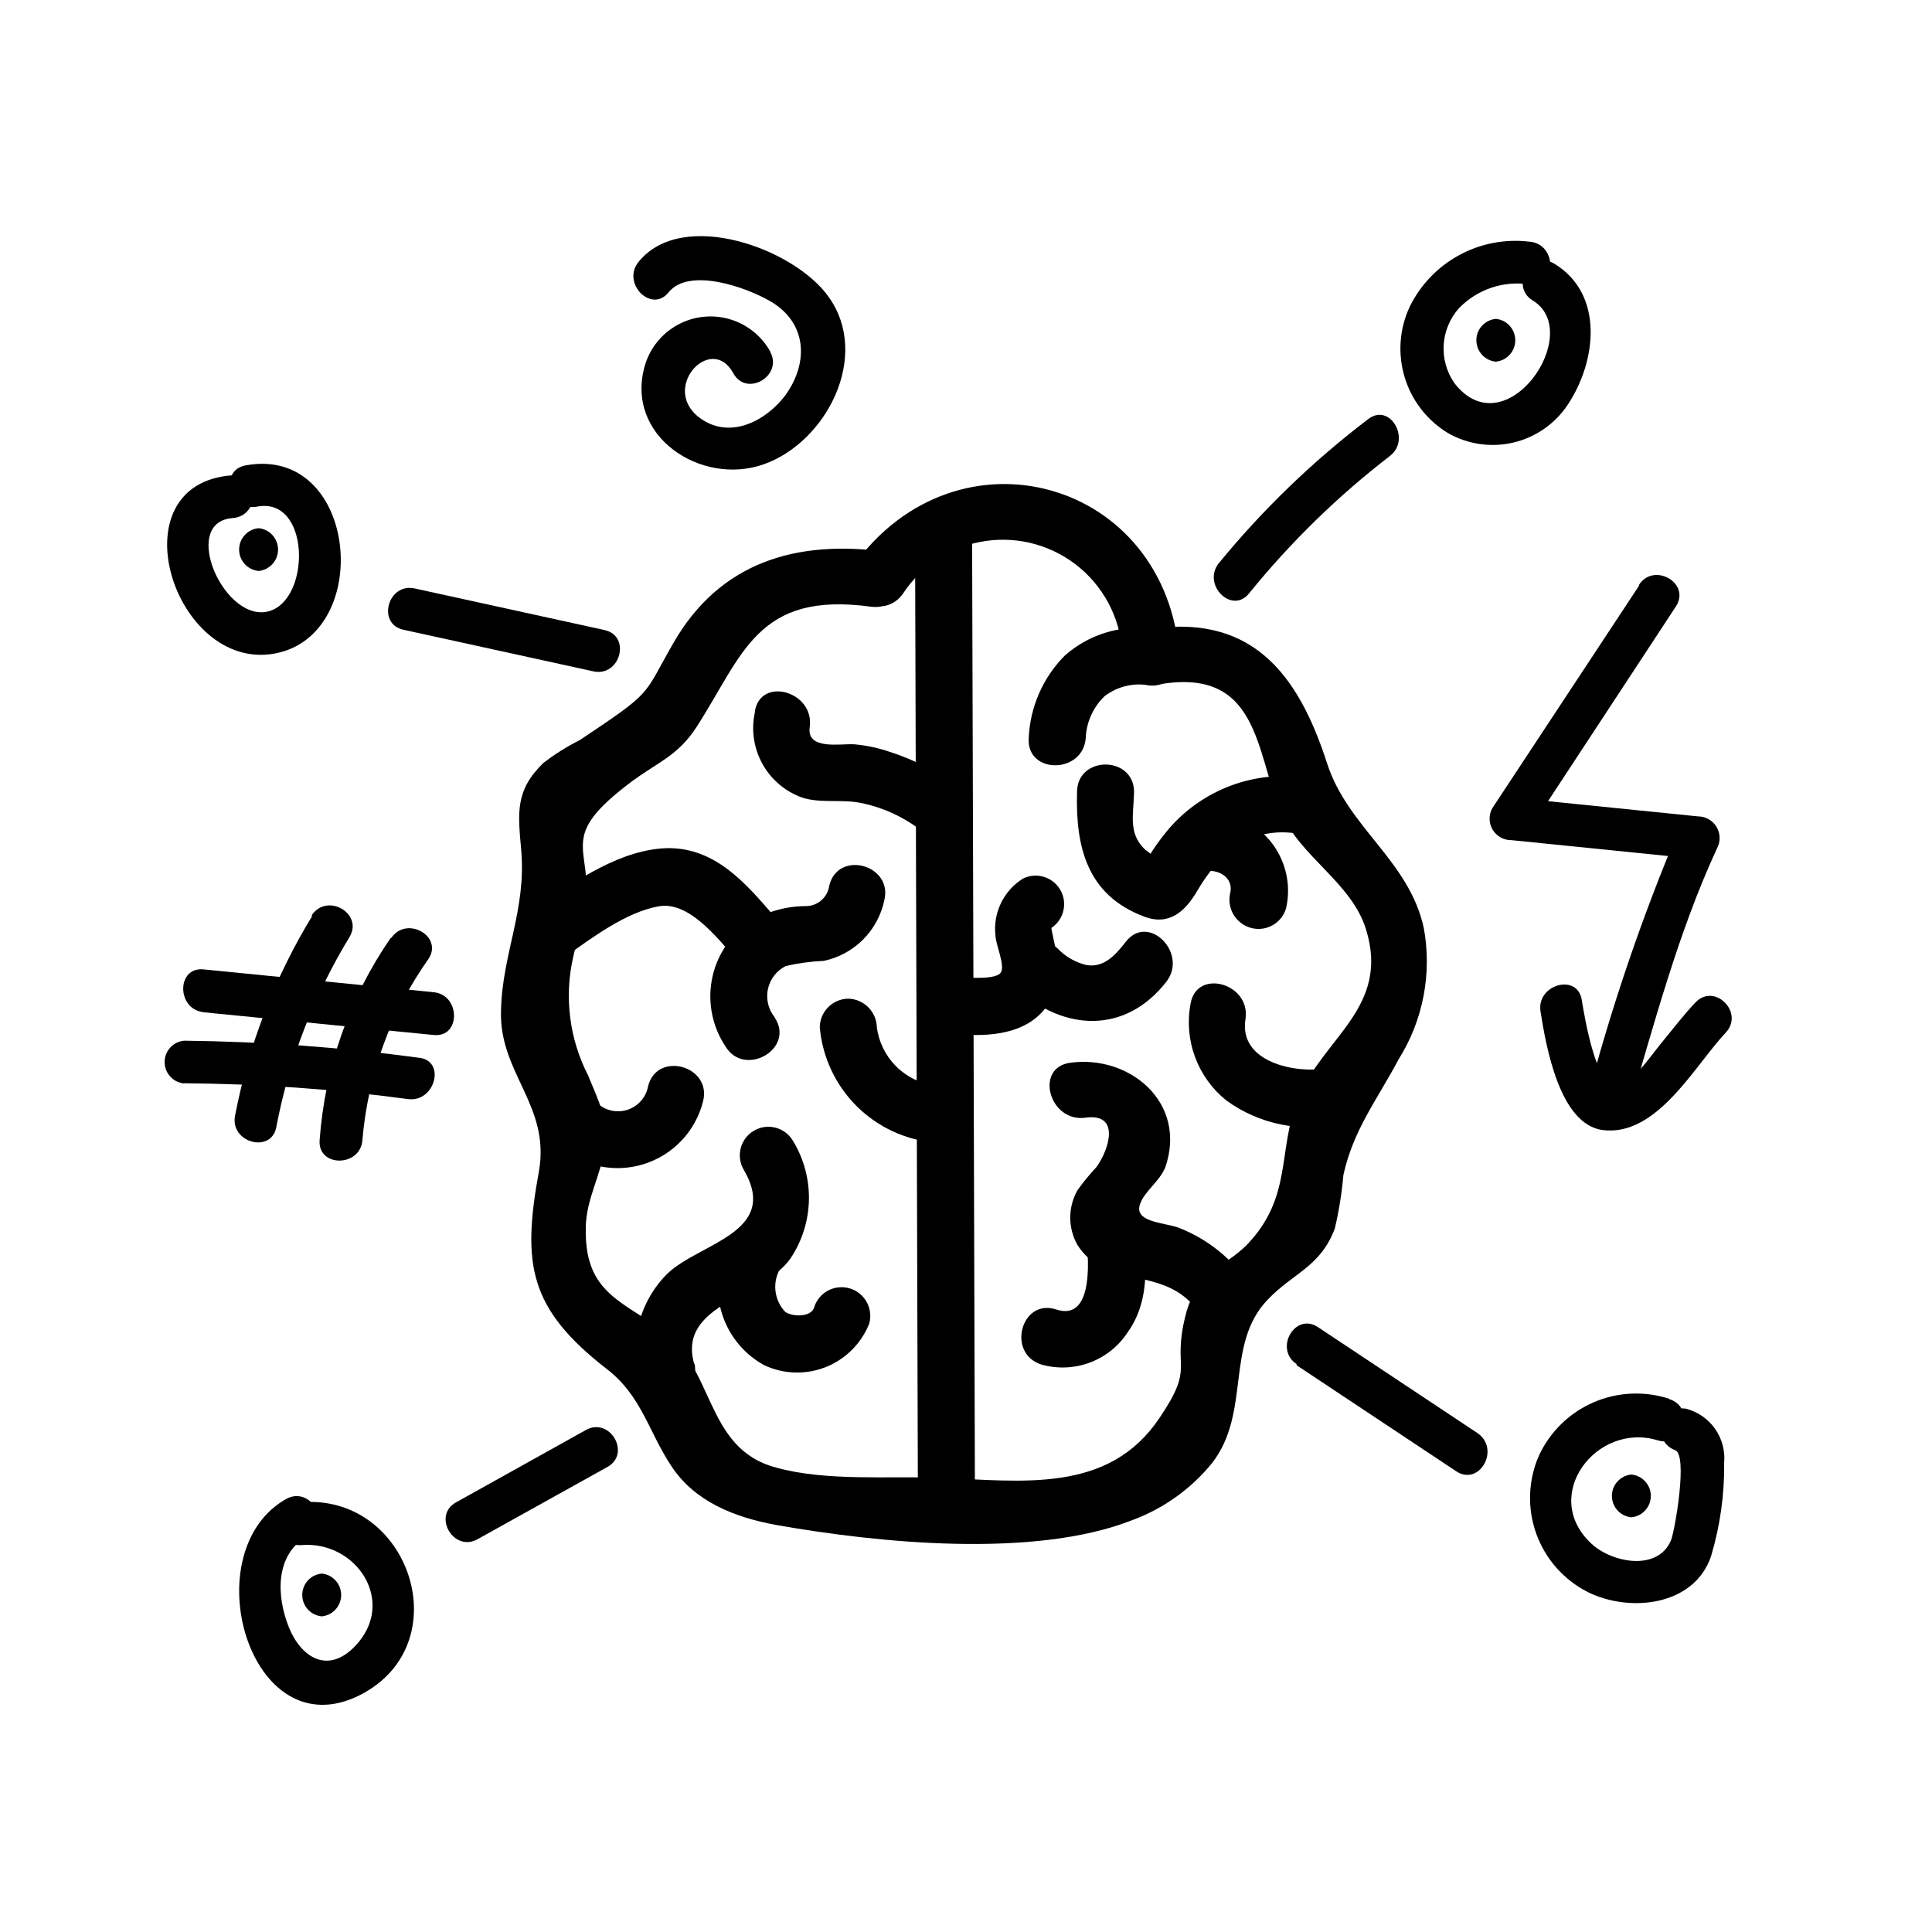
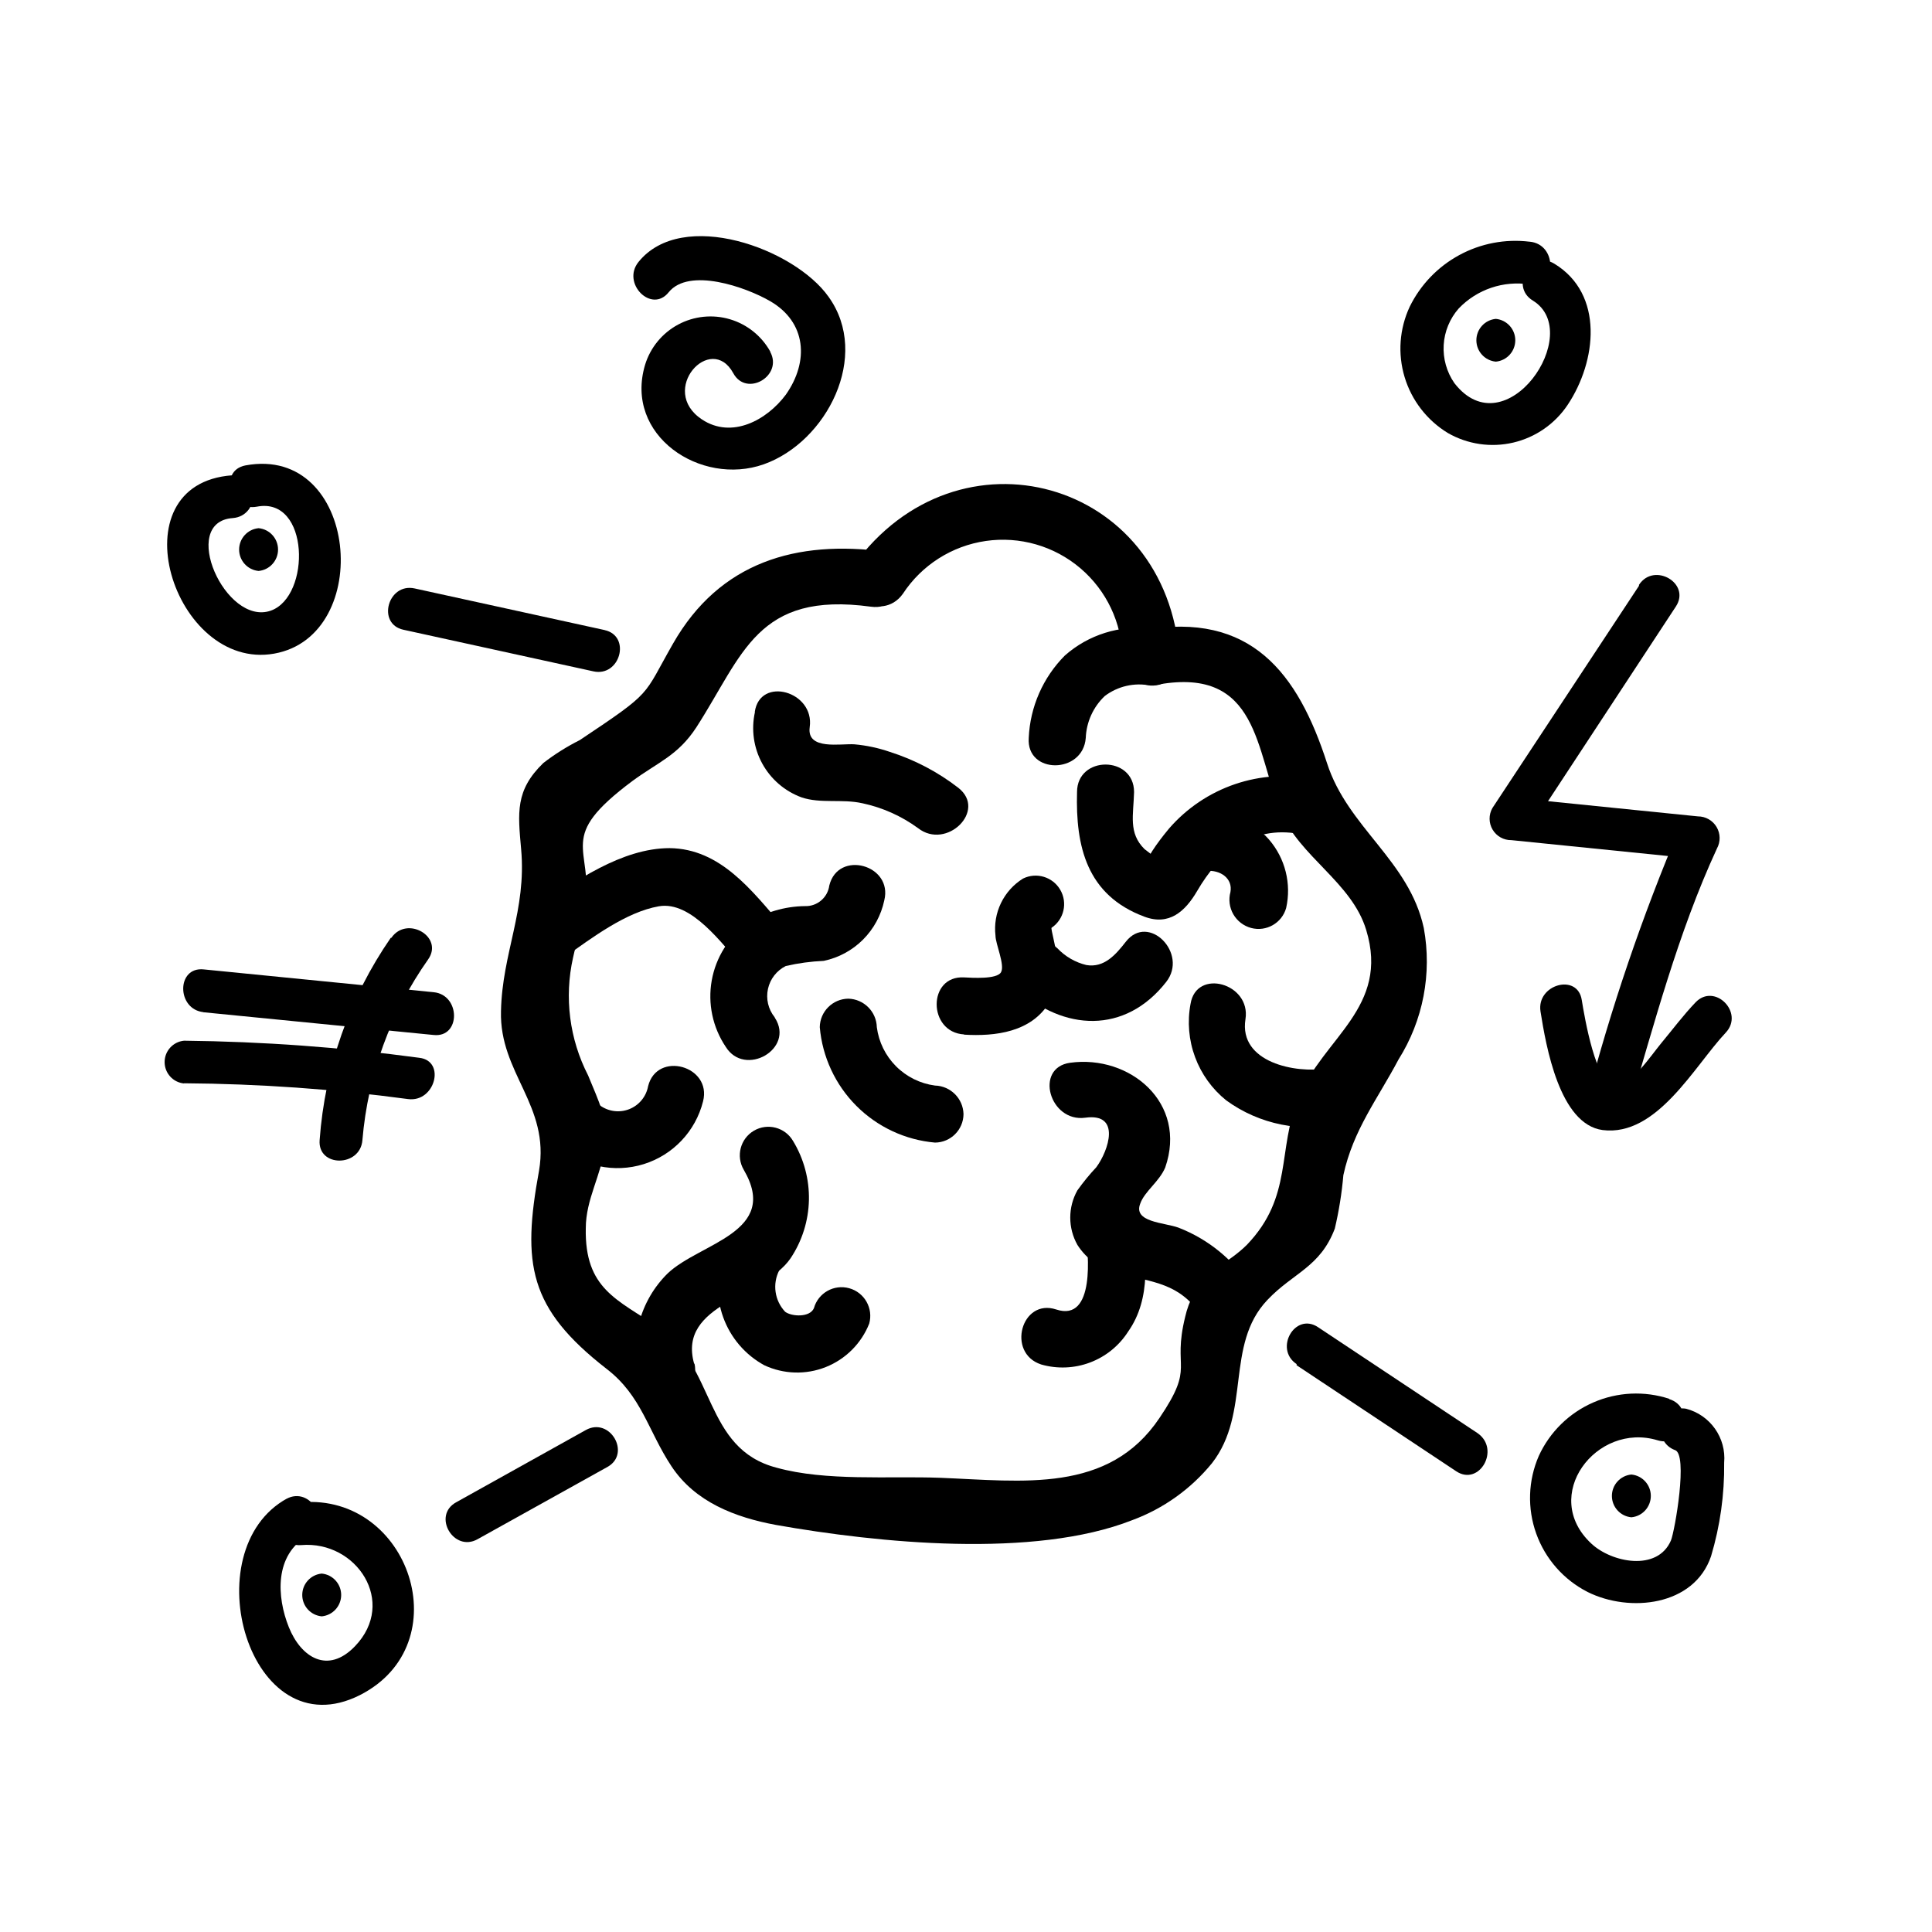
<svg xmlns="http://www.w3.org/2000/svg" fill="#000000" width="800px" height="800px" version="1.1" viewBox="144 144 512 512">
  <g>
    <path d="m378.74 290.22c-23.68-3.223-44.031 2.719-56.375 24.336-8.16 14.258-5.039 12.445-24.738 25.594v-0.004c-3.394 1.703-6.617 3.731-9.625 6.047-7.508 7.254-6.75 13.199-5.894 22.871 1.461 16.172-5.039 27.559-5.34 42.926-0.453 16.426 13.047 24.938 10.078 42.27-4.535 24.738-2.723 36.426 17.836 52.449 9.371 7.152 11.035 16.473 17.281 25.895 6.246 9.422 16.773 13.5 27.656 15.516 27.055 4.785 68.418 8.969 94.414-1.258 8.277-3.055 15.586-8.273 21.16-15.113 10.43-13.402 3.375-31.336 14.66-43.227 6.852-7.254 14.008-8.664 17.887-18.941v-0.004c1.094-4.656 1.852-9.391 2.266-14.156 2.621-12.043 9.07-20.152 14.609-30.633 6.531-10.367 8.922-22.812 6.703-34.863-3.879-17.887-20.152-26.602-25.645-43.68-7.707-23.832-20.152-40.305-48.668-35.266l9.574 7.305c-3.223-47.258-58.793-62.723-86.352-24.434-5.496 7.758 7.402 15.465 13.047 7.504 4.981-7.602 12.988-12.699 21.984-13.996 8.996-1.297 18.117 1.332 25.043 7.219 6.926 5.891 10.992 14.469 11.16 23.555 0.07 2.332 1.191 4.512 3.051 5.922 1.859 1.406 4.258 1.898 6.523 1.332 26.652-4.684 25.645 17.785 32.344 33.656 5.039 12.043 18.844 18.742 22.672 31.387 6.297 20.605-11.387 28.566-17.938 44.488-5.742 13.855-1.359 26.098-13.652 38.945-5.039 5.039-10.578 6.5-14.105 13.047-1.035 1.898-1.797 3.934-2.269 6.047-3.527 14.309 2.769 12.645-6.801 26.801-13.504 20.152-36.324 16.727-58.141 15.871-13.652-0.504-30.23 0.957-43.328-2.672-19.445-5.039-16.02-26.953-31.488-37.332-10.781-7.254-19.398-10.078-19.094-26.098 0-7.809 4.18-14.156 5.039-21.715 0.855-7.559-1.562-11.738-4.434-18.844v0.004c-4.934-9.609-6.344-20.645-3.981-31.188 0.906-4.484 2.871-8.613 3.375-13.25 1.914-16.473-8.012-18.34 12.344-33.555 6.852-5.039 12.09-6.75 16.977-14.258 12.398-19.246 16.023-36.07 46.254-31.941 9.422 1.312 13.551-13.25 3.93-14.559z" />
-     <path d="m386.5 286.24 0.754 255.53h0.004c0 4.176 3.383 7.559 7.555 7.559 4.176 0 7.559-3.383 7.559-7.559l-0.754-255.53h-0.004c0-4.172-3.383-7.559-7.555-7.559-4.176 0-7.559 3.387-7.559 7.559z" />
    <path d="m344.07 332.69c-1.035 4.625-0.352 9.469 1.918 13.629 2.269 4.164 5.977 7.359 10.426 8.992 5.039 1.715 10.781 0.352 16.121 1.562v-0.004c5.332 1.137 10.363 3.387 14.762 6.602 7.559 5.894 18.34-4.684 10.68-10.68h0.004c-5.441-4.215-11.582-7.438-18.137-9.523-3.047-1.051-6.211-1.727-9.422-2.016-3.578-0.25-12.695 1.664-11.84-4.535 1.359-9.523-13.199-13.602-14.559-4.031z" />
    <path d="m293.75 397.58c7.106-5.039 16.172-11.891 24.836-13.402 8.664-1.512 16.828 10.078 22.117 15.922 6.348 7.406 17.027-3.324 10.68-10.68-8.113-9.371-16.426-20.504-29.926-20.656-12.645 0-25.191 8.816-35.266 15.77-7.961 5.492-0.402 18.59 7.609 13.047z" />
    <path d="m349.27 413.55c-1.684-2.102-2.328-4.856-1.75-7.484 0.574-2.633 2.312-4.863 4.723-6.066 3.309-0.762 6.684-1.215 10.074-1.363 3.938-0.828 7.547-2.785 10.391-5.629s4.801-6.457 5.633-10.391c2.367-9.422-12.191-13.453-14.559-3.981h-0.004c-0.414 3.238-3.234 5.621-6.496 5.492-5.356 0.07-10.59 1.621-15.117 4.484-5.031 3.644-8.457 9.098-9.547 15.219-1.09 6.117 0.238 12.418 3.703 17.578 5.039 8.16 18.34 0.605 13.047-7.656z" />
    <path d="m327.95 505.39c-4.484-15.973 18.539-17.633 25.543-27.91 3.07-4.586 4.762-9.953 4.879-15.473 0.113-5.516-1.352-10.953-4.223-15.664-2.113-3.602-6.75-4.809-10.355-2.695-3.602 2.117-4.809 6.75-2.695 10.355 9.723 16.625-11.637 19.348-20.152 27.457-3.625 3.559-6.227 8.027-7.539 12.938s-1.281 10.078 0.086 14.973c1.258 3.82 5.289 5.984 9.168 4.926 3.883-1.062 6.25-4.977 5.391-8.906z" />
    <path d="m335.91 476.38c-2.121 5.359-2.211 11.305-0.25 16.723 1.957 5.418 5.824 9.938 10.879 12.699 5.133 2.398 11.023 2.578 16.289 0.488 5.262-2.09 9.434-6.258 11.523-11.52 1.125-4.051-1.242-8.246-5.289-9.371-4.051-1.129-8.246 1.242-9.371 5.289-1.059 2.469-5.793 2.266-7.609 0.957-2.812-2.973-3.441-7.398-1.562-11.031 1.059-3.941-1.156-8.016-5.039-9.27-3.945-1.035-8.02 1.168-9.32 5.035z" />
    <path d="m475.57 485.14c-4.574-7.199-11.34-12.742-19.297-15.816-3.777-1.359-12.09-1.41-10.078-6.398 1.16-3.223 5.039-5.793 6.602-9.523 5.945-17.129-9.371-29.926-25.191-27.762-9.574 1.309-5.492 15.871 4.031 14.559 9.523-1.309 6.144 8.715 2.922 13.098v0.004c-1.812 1.934-3.496 3.988-5.035 6.148-2.523 4.488-2.523 9.969 0 14.457 2.441 3.836 6.328 6.527 10.781 7.457 9.473 2.621 16.07 2.469 22.219 11.438 5.34 7.961 18.438 0.402 13.047-7.66z" />
    <path d="m431.69 470.88c0.754 5.039 2.621 23.578-7.758 20.152-9.27-3.074-13.25 11.539-4.031 14.559v0.004c4.273 1.23 8.828 1.047 12.984-0.523 4.16-1.57 7.699-4.445 10.09-8.191 6.246-8.867 4.785-20.152 3.324-30.23-1.148-4.004-5.289-6.356-9.32-5.289-3.961 1.172-6.297 5.262-5.289 9.27z" />
    <path d="m399.45 418.19c8.363 0.504 17.836-0.656 22.621-8.516 2.137-3.887 2.801-8.41 1.863-12.746 0-1.512-1.512-6.902-1.258-7.055 3.293-2.219 4.305-6.613 2.312-10.051-1.992-3.441-6.305-4.75-9.871-2.996-2.527 1.566-4.555 3.82-5.848 6.496-1.293 2.676-1.801 5.664-1.457 8.617 0 2.215 2.57 7.809 1.461 9.723-1.109 1.914-7.707 1.461-9.773 1.359-9.723-0.555-9.672 14.559 0 15.113z" />
    <path d="m413.5 405.99c12.344 11.285 28.668 12.141 39.551-1.762 5.945-7.559-4.684-18.34-10.68-10.68-2.672 3.426-5.742 7.004-10.48 6.195-2.93-0.707-5.59-2.246-7.66-4.434-7.203-6.551-17.938 4.133-10.73 10.68z" />
    <path d="m492.3 350.47c-7-1.422-14.254-0.961-21.02 1.34-6.762 2.305-12.793 6.363-17.473 11.762-0.855 1.008-6.449 7.859-5.594 9.02 5.039 1.008 5.793 0.754 2.871-0.805-1.309-0.855-2.57-1.812-3.777-2.769-4.332-4.281-2.922-9.02-2.769-15.113 0-9.723-15.113-9.723-15.113 0-0.402 14.41 2.57 27.305 17.785 33 6.602 2.519 10.883-1.359 14.055-6.801 5.894-10.078 14.359-17.383 27.055-15.113 9.473 1.664 13.551-12.898 3.981-14.609z" />
    <path d="m463.63 374.81c3.828-0.352 7.106 2.016 6.449 5.594v-0.004c-0.539 1.992-0.262 4.117 0.77 5.902 1.031 1.789 2.731 3.09 4.723 3.621 4.016 1.062 8.141-1.289 9.27-5.289 1.441-6.422-0.238-13.148-4.535-18.137-4.18-4.766-10.355-7.285-16.676-6.801-4.129 0.105-7.449 3.426-7.555 7.555 0.027 4.164 3.394 7.531 7.555 7.559z" />
    <path d="m449.02 310.57c-8.277-0.969-16.578 1.633-22.824 7.152-5.793 5.824-9.207 13.605-9.57 21.816-0.707 9.723 14.41 9.672 15.113 0 0.172-4.211 1.98-8.188 5.039-11.086 3.449-2.609 7.848-3.621 12.09-2.769 9.723 0.453 9.723-14.66 0-15.113z" />
    <path d="m459.5 410.07c-0.879 4.715-0.461 9.582 1.207 14.078 1.668 4.5 4.523 8.461 8.262 11.465 8.809 6.414 19.988 8.645 30.582 6.098 9.574-1.613 5.492-16.172-4.031-14.559-8.113 1.359-23.277-1.562-21.461-13.047 1.512-9.523-13.047-13.602-14.559-4.031z" />
    <path d="m292.23 447.76c6.125 5.371 14.602 7.168 22.379 4.742 7.777-2.43 13.727-8.73 15.707-16.629 2.418-9.422-12.191-13.453-14.559-4.031-0.504 2.766-2.402 5.074-5.019 6.102-2.617 1.023-5.578 0.621-7.828-1.062-2.992-2.844-7.688-2.844-10.68 0-2.922 2.961-2.922 7.719 0 10.68z" />
    <path d="m361.25 416.22c0.684 7.871 4.117 15.254 9.699 20.848 5.586 5.594 12.961 9.039 20.832 9.73 4.164-0.027 7.531-3.394 7.559-7.555-0.105-4.129-3.43-7.453-7.559-7.559-3.914-0.52-7.543-2.32-10.332-5.117-2.789-2.797-4.574-6.434-5.082-10.348-0.105-4.129-3.43-7.453-7.559-7.559-4.152 0.055-7.504 3.406-7.559 7.559z" />
-     <path d="m475.02 301.25c10.984-13.551 23.512-25.777 37.332-36.422 5.691-4.383 0-14.207-5.742-9.773v-0.004c-14.652 11.137-27.941 23.953-39.602 38.191-4.535 5.644 3.426 13.703 8.012 8.012z" />
    <path d="m549.33 208.05c-6.426-0.777-12.93 0.465-18.617 3.555-5.688 3.086-10.273 7.867-13.125 13.676-2.727 5.84-3.211 12.48-1.352 18.652 1.859 6.172 5.93 11.441 11.43 14.801 5.254 3.027 11.465 3.938 17.367 2.555 5.906-1.387 11.062-4.965 14.422-10.012 7.656-11.488 9.723-29.32-3.527-37.383-6.246-3.828-11.941 5.996-5.691 9.773 13.855 8.516-7.203 39.398-20.809 21.867-2.047-2.953-3.047-6.512-2.836-10.102 0.207-3.59 1.617-7.004 3.996-9.699 4.852-5.059 11.867-7.426 18.793-6.348 7.305 0.656 7.254-10.68 0-11.336z" />
    <path d="m540.41 239.84c2.926-0.273 5.156-2.731 5.156-5.668 0-2.934-2.231-5.391-5.156-5.668-2.926 0.277-5.156 2.734-5.156 5.668 0 2.938 2.231 5.394 5.156 5.668z" />
    <path d="m487.61 505.8 42.32 28.113c6.098 4.031 11.738-5.793 5.691-10.078l-42.316-28.109c-6.098-4.082-11.738 5.742-5.691 9.773z" />
    <path d="m586.41 514.71c-6.617-2.168-13.801-1.828-20.184 0.961-6.387 2.785-11.52 7.824-14.426 14.156-2.844 6.527-3.086 13.898-0.68 20.602s7.281 12.238 13.629 15.469c11.133 5.543 28.215 3.727 32.695-9.473 2.406-8.035 3.578-16.395 3.477-24.785 0.582-6.59-3.676-12.637-10.078-14.309-2.902-0.535-5.734 1.234-6.519 4.082-0.785 2.844 0.73 5.82 3.5 6.852 3.629 0.906 0 21.562-1.008 23.98-3.578 8.312-15.719 5.844-21.059 0.855-13.703-12.695 1.309-32.344 17.531-27.406 7.004 2.168 10.078-8.816 3.023-10.934z" />
    <path d="m576.33 546.1c2.922-0.273 5.156-2.731 5.156-5.668 0-2.934-2.234-5.391-5.156-5.668-2.926 0.277-5.16 2.734-5.16 5.668 0 2.938 2.234 5.394 5.16 5.668z" />
    <path d="m304.27 310.98-50.379-11.035c-7.106-1.562-10.078 9.371-3.023 10.934l50.383 11.035c7.106 1.562 10.078-9.371 2.973-10.934z" />
    <path d="m205.53 269.96c-31.188 2.266-15.516 51.992 11.133 47.258 26.652-4.734 22.32-55.418-7.609-49.879-7.152 1.359-4.133 12.293 3.023 10.934 14.008-2.719 14.359 23.781 3.68 27.559-11.992 4.18-24.383-23.527-10.078-24.535 7.254-0.555 7.305-11.891 0-11.336z" />
    <path d="m212.53 295.31c2.922-0.277 5.156-2.734 5.156-5.668 0-2.938-2.234-5.394-5.156-5.668-2.926 0.273-5.16 2.731-5.16 5.668 0 2.934 2.234 5.391 5.16 5.668z" />
    <path d="m299.24 522.98-34.359 19.145c-6.398 3.527-0.656 13.352 5.691 9.773l34.41-19.145c6.348-3.527 0.656-13.352-5.742-9.773z" />
    <path d="m220.14 541.07c-25.191 13.754-10.078 66.957 19.246 52.145 26.551-13.504 13.148-53.453-15.516-51.086-7.203 0.605-7.305 11.941 0 11.336 14.609-1.211 25.441 15.113 14.207 26.801-7.203 7.508-14.309 2.973-17.531-5.039-3.223-8.012-3.879-19.195 5.039-24.234 6.398-3.477 0.707-13.25-5.691-9.773z" />
    <path d="m229.26 572.35c2.922-0.277 5.156-2.731 5.156-5.668s-2.234-5.391-5.156-5.668c-2.926 0.277-5.16 2.731-5.16 5.668s2.234 5.391 5.16 5.668z" />
    <path d="m578.35 299.24-38.844 58.895c-1.016 1.777-0.996 3.961 0.043 5.719 1.043 1.762 2.949 2.828 4.996 2.793l49.727 5.039-5.039-8.566v0.004c-10.043 23.68-18.344 48.062-24.84 72.949-0.82 3.019 0.961 6.133 3.981 6.953 3.019 0.82 6.133-0.961 6.953-3.981 7.055-23.629 13.301-47.711 23.68-70.18 0.98-1.781 0.945-3.945-0.09-5.695-1.035-1.75-2.918-2.82-4.949-2.82l-49.727-5.039 5.039 8.566 38.844-59.148c4.031-6.144-5.793-11.84-9.773-5.742z" />
    <path d="m348.16 237.22c-2.309-4.176-6.168-7.273-10.742-8.621-4.574-1.348-9.5-0.84-13.703 1.414-4.203 2.254-7.348 6.074-8.754 10.633-5.644 18.793 14.762 32.293 31.438 26.398s28.414-28.766 17.18-44.387c-9.02-12.797-38.793-23.629-50.383-9.219-4.535 5.644 3.477 13.703 8.012 8.012 5.391-6.648 20.402-1.41 26.902 2.367 9.574 5.543 10.379 15.922 4.133 24.789-5.039 6.75-14.309 11.789-22.219 6.551-11.688-7.758 2.367-23.176 8.312-12.242 3.477 6.398 13.25 0.707 9.773-5.691z" />
-     <path d="m226.79 386.65c-9.957 16.312-16.902 34.281-20.504 53.051-1.359 7.106 9.574 10.078 10.934 3.023h-0.004c3.387-17.824 9.957-34.891 19.398-50.383 3.777-6.246-5.996-11.941-10.078-5.691z" />
    <path d="m247.55 392.54c-10.957 15.863-17.461 34.375-18.844 53.605-0.555 7.254 10.781 7.203 11.336 0 1.445-17.238 7.465-33.777 17.434-47.914 4.18-5.996-5.644-11.688-9.773-5.691z" />
    <path d="m197.72 412.24 61.215 6.043c7.203 0.754 7.152-10.629 0-11.336l-60.961-6.047c-7.254-0.754-7.203 10.629 0 11.336z" />
    <path d="m192.78 431.08c19.852 0.137 39.676 1.531 59.348 4.184 7.152 0.957 10.078-10.078 3.023-10.934-20.676-2.793-41.508-4.309-62.371-4.535-2.922 0.277-5.156 2.731-5.156 5.668s2.234 5.394 5.156 5.668z" />
    <path d="m552.25 412.04c1.461 9.219 5.039 29.926 16.473 31.438 14.41 1.812 24.336-17.027 32.598-25.797 5.039-5.34-2.973-13.352-8.012-8.012-3.223 3.375-6.047 7.152-9.02 10.73-2.969 3.582-7.957 11.289-12.289 11.289-5.039 0-8.062-18.035-8.816-22.672-1.109-7.203-12.043-4.133-10.934 3.023z" />
  </g>
</svg>